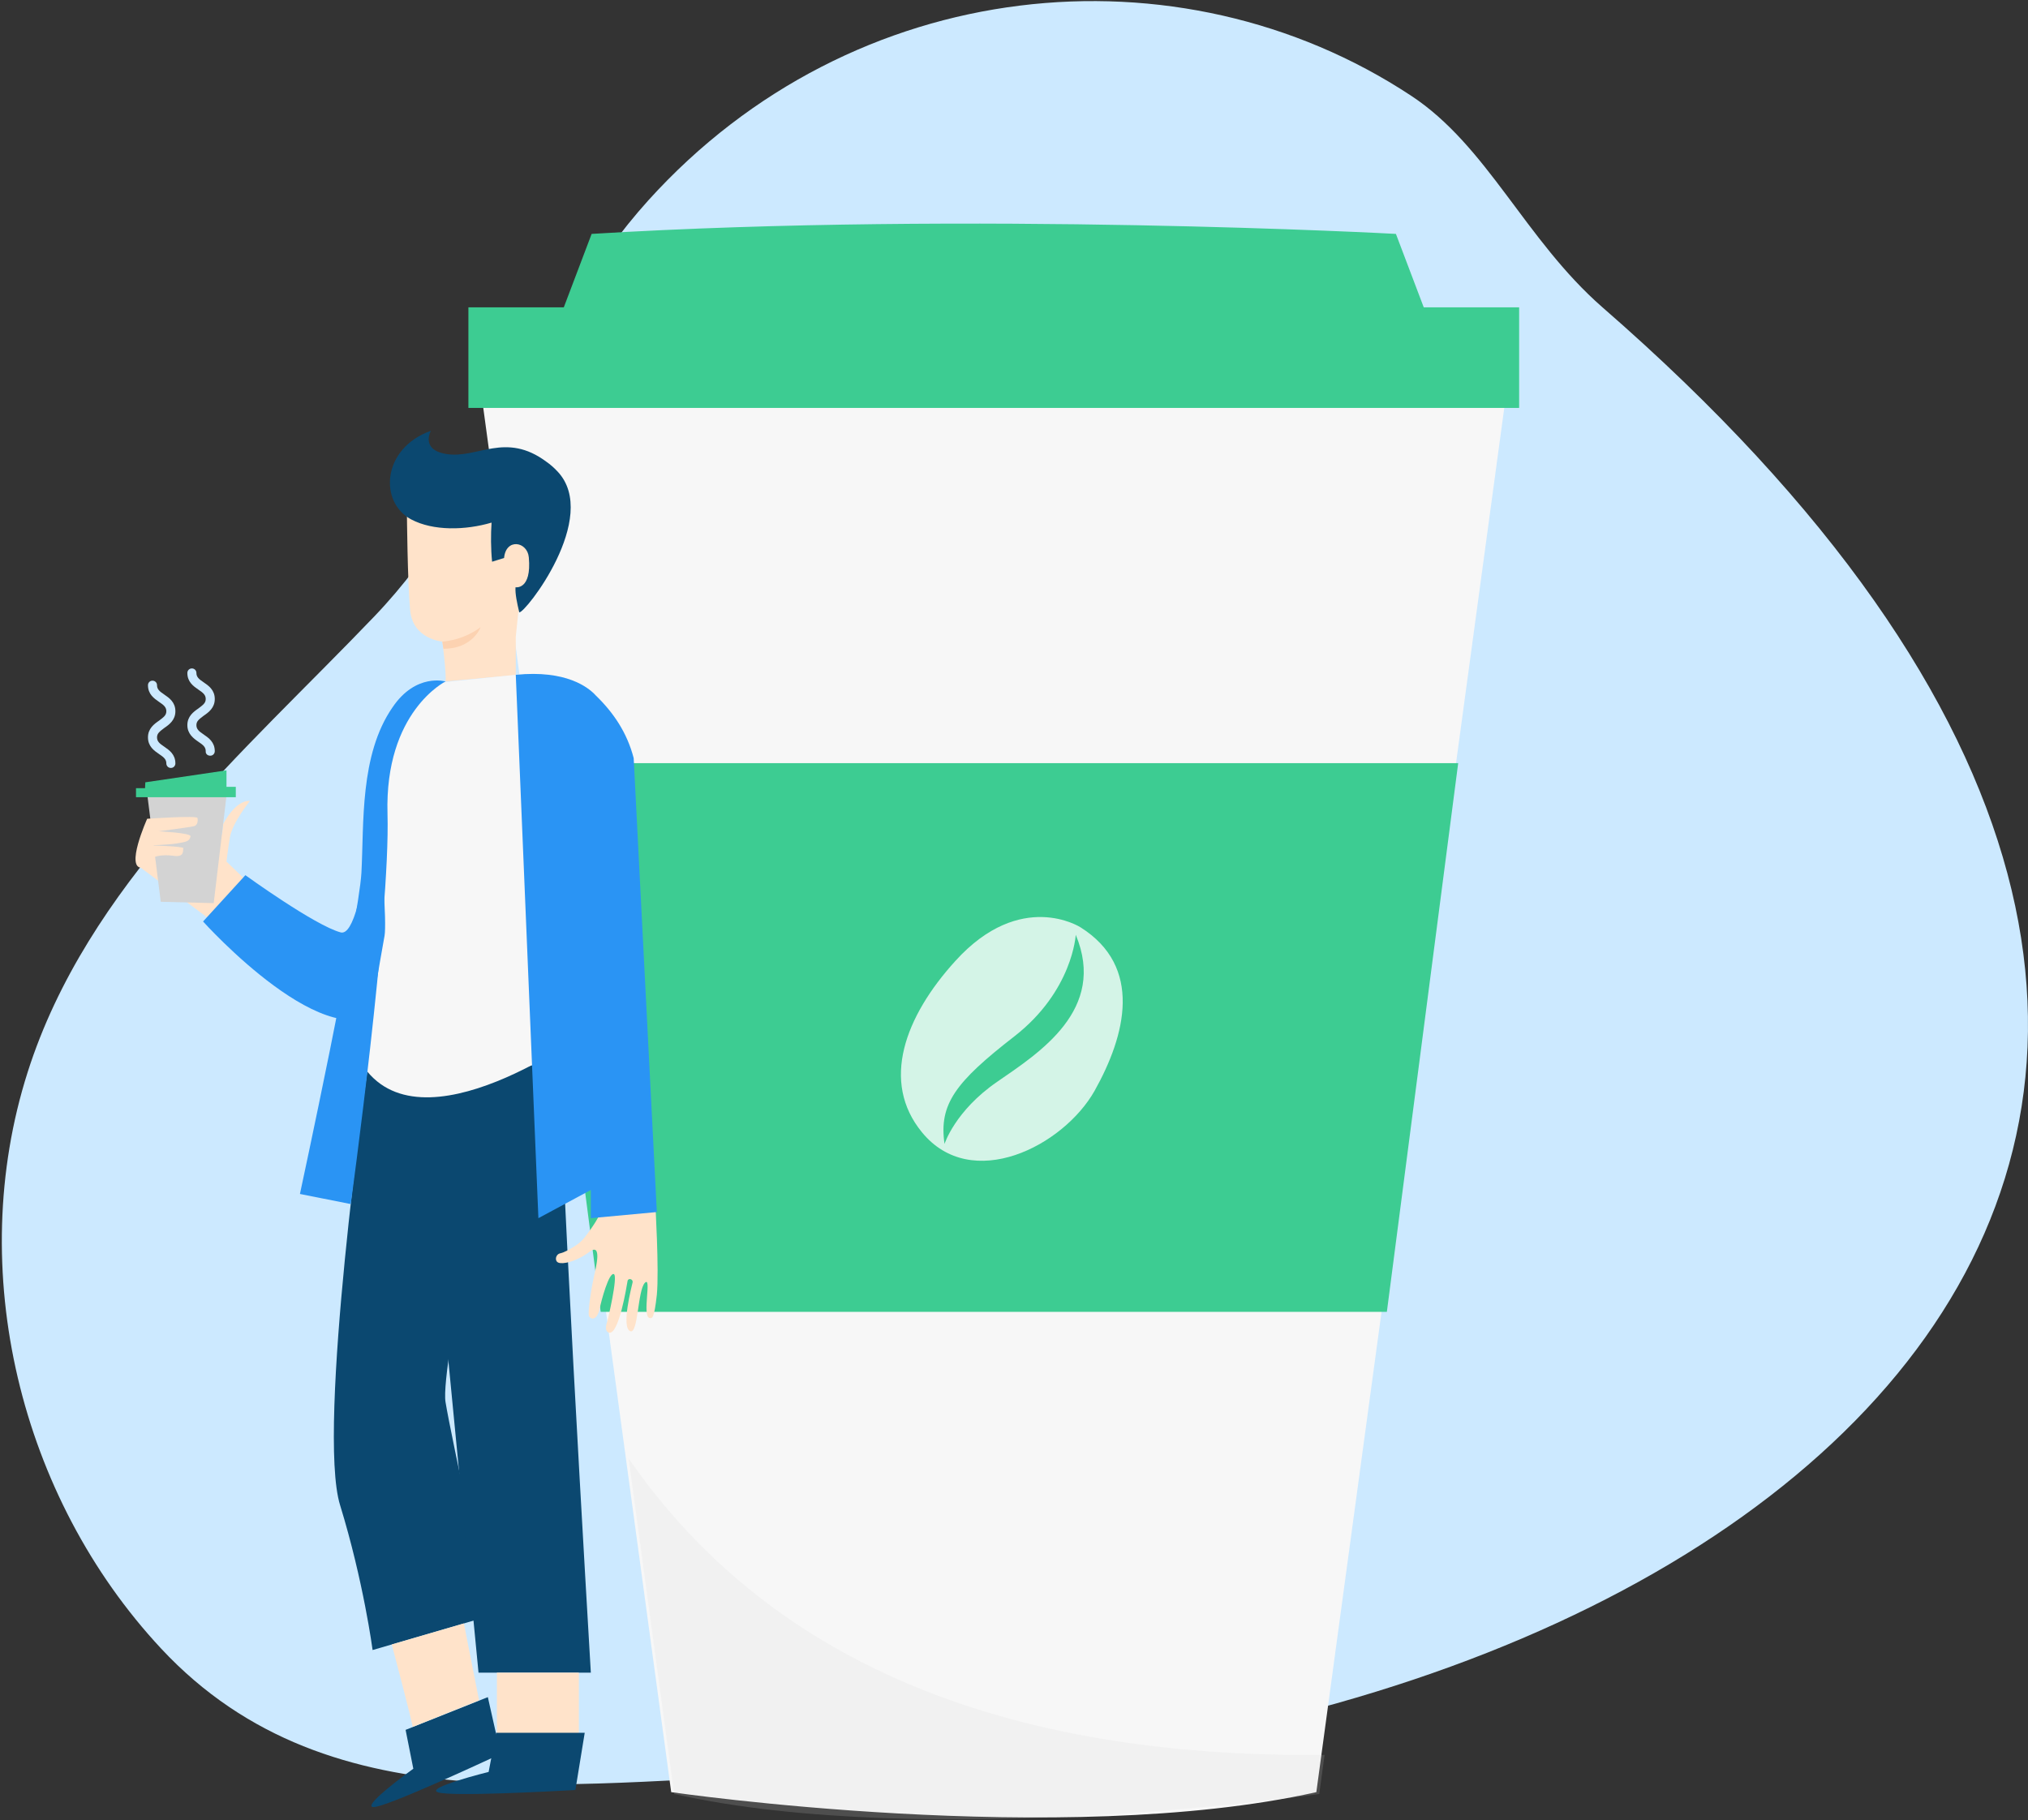
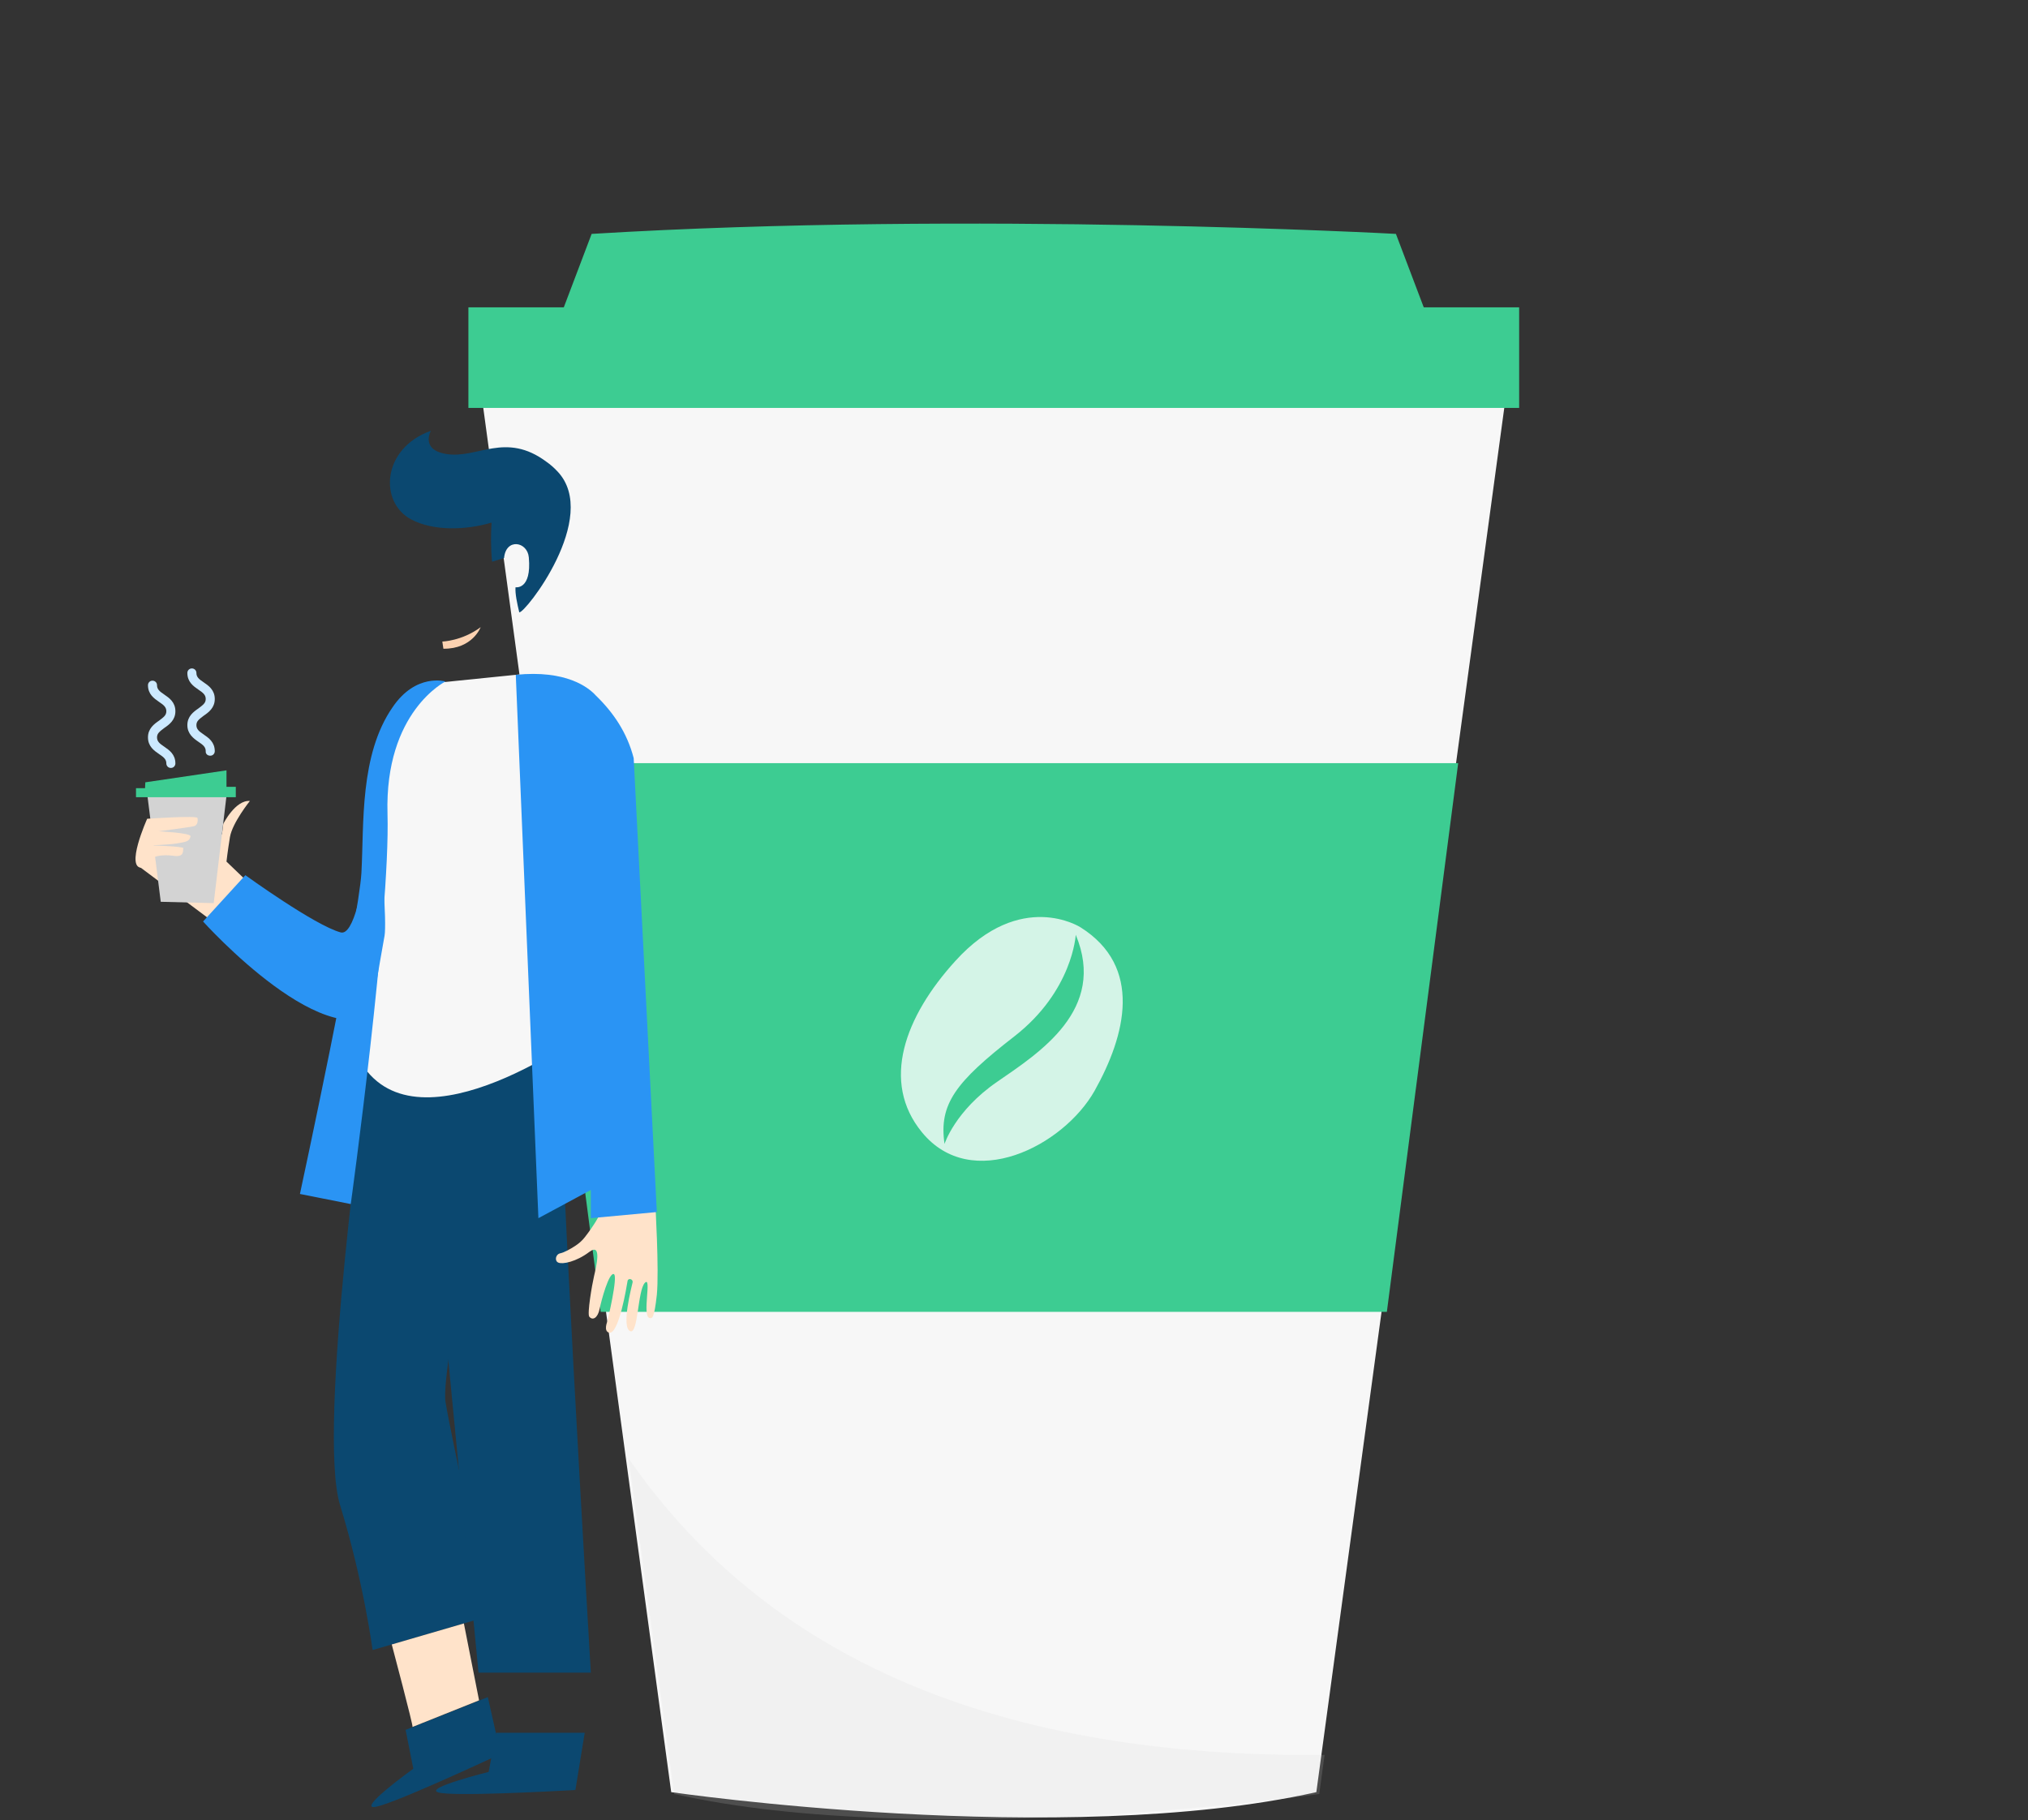
<svg xmlns="http://www.w3.org/2000/svg" height="684" viewBox="0 0 762 684" width="762">
  <rect x="0" y="0" width="762" height="684" fill="#333333" stroke="none" />
  <g fill="none">
-     <path d="m530.1 35.9c-87.1-57.4-209.5-45.8-286.5 39.4-42.1 46.6-59.2 110.7-102.9 156.3-49.2 51.4-108 101.3-130.3 171.3-23.7 74.4-2.9 159.7 50.1 216.6 64.5 69.2 159.3 48.4 248.9 47.3 366.9-4.6 639.6-249.5 292.6-551.4-29-25.4-43.1-60.6-71.9-79.5z" fill="#cce9ff" />
    <path d="m222.3 87.9-18 47.5h338.2l-18-47.5s-159.5-8.7-302.2 0z" fill="#3dcc92" />
    <path d="m494.6 673.5 71.7-528.2h-385.8l71.7 528.2s147 21.4 242.4 0z" fill="#f7f7f7" />
    <path d="m176 115.5h394.8v37.8h-394.8z" fill="#3dcc92" />
    <path d="m521.1 493h-295.4l-26.8-206.2h349z" fill="#3dcc92" />
    <path d="m411.3 409.9c11.7-20.9 18.2-46.6-5.3-61.4 0 0-22.4-14.5-47 12.6-19.1 21-28.1 45.5-12.6 64.4 18.6 22.8 53.1 5.3 64.9-15.6zm-36.7-3.3c-15.8 10.9-19.7 23.3-19.7 23.3-2.2-15 4.2-23.3 26.2-40.4s23.1-38.2 23.1-38.2c11.8 28.2-13.8 44.4-29.6 55.3z" fill="#fff" opacity=".78" />
    <path d="m497.7 659.5-2 14.7s-147 21.4-242.4 0l-17.1-126.1c52.2 75.5 139.3 112.6 261.5 111.4z" fill="#d3d3d3" opacity=".17" />
    <path d="m85.1 323.8s.4-3.7 1.3-9.2c.9-5.4 7.5-13.6 7.5-13.6-5.5-.4-10 8.6-10 8.6l-.5 4-11-7.1s-9.4-6.9-11.2-7.5c-1.7-.6-9.5 26.2-9.5 26.2l28.6 21.4 12.2-15.7z" fill="#ffe3ca" />
    <path d="m55.4 299.1 5 39.8 19.9.5 4.8-40.3z" fill="#d3d3d3" />
    <path d="m51.1 299.6h37.5v-3.9h-3.5v-6.2l-30.5 4.5-.1 2.2h-3.4v3.9" fill="#3dcc92" />
    <path d="m53.6 326.1c-6.9.7 1.7-18.4 1.7-18.4s18.7-1.3 18.9-.3.1 2.8-1.4 3.1c-1.5.4-13.2 1.9-13.2 1.9s12.2.6 12 1.9c-.4 2-1.8 2.1-5.4 2.7-3.1.5-9.9.7-9.9.7s12.9.3 12.6 1.1.6 3.5-3.8 2.8c-10-1.3-11.5 4.5-11.5 4.5z" fill="#ffe3ca" />
    <path d="m138 402.6s-19.1 134.6-10.2 163.1c8.8 28.6 12.2 54.4 12.2 54.4l44.2-12.9s-14.7-67.3-16.8-80.3c-2.2-12.9 20.5-118 20.5-118z" fill="#0b4870" />
    <path d="m158.9 412.3 20.9 216.3h42.2s-13.6-228.9-11.2-230.8c2.5-1.9-51.9 14.5-51.9 14.5z" fill="#0b4870" />
    <path d="m142.2 280.5s-4.5 72.5-14.2 69.9-35.8-21.5-35.8-21.5l-15.9 17.4s48.3 53.8 68.2 31.7c19.9-21.9-2.3-97.5-2.3-97.5z" fill="#2a94f4" />
    <path d="m155.3 664.7-2.9-14.6 30.9-12.3 4.9 21.8-1.7.3c-6.9 3.2-40.6 18.8-45.9 19.2-5.9.4 14.7-14.4 14.7-14.4z" fill="#0b4870" />
    <path d="m228.6 451.9-3.4 4.8s-1.6 3.3-5.5 8.3c-1 1.3-2.3 2.4-3.7 3.3-1.7 1.1-4 2.4-5.5 2.7-1.8.4-2.2 2.9-.7 3.5 1.6.7 6.7-.3 11.6-4s2.6 5.6 1.8 9.1c-.8 3.4-2.6 14.1-1.8 15.2 1.3 1.6 3.2.5 3.9-2.9.7-3.5 3.5-13.6 5.3-13.1s-2.4 17.8-2.4 17.8-1.5 3.6.6 4.2c3.7 1.1 6.7-17.6 7-19.4.2-1.2 2.1-.8 1.9.5-.3 1.4-4.5 17.2-.8 18.4 2.9.9 2.7-15.4 5.4-18.2s-1.1 12.4 1.7 13.2c1 .3 1.8.4 2.8-8.7.9-9.2-.6-34.7-.6-34.7l-17.6.2" fill="#ffe3ca" />
-     <path d="m167.4 256.1c.4-2.9-1.2-15-1.2-15s-11.1-.8-12.1-11.8c-1-10.9-1.2-36.2-1.2-36.2l19.8-10.5 22.7 16.1 9.9 6.3-10.6 25.5-.9 8.8v14.4z" fill="#ffe3ca" />
    <path d="m166.2 241.1s7.4-.2 14.4-5.4c0 0-3 8.2-14 8.1z" fill="#fcd2b1" />
    <path d="m209.5 177.2c-1.4-1.5-2.8-2.7-4.1-3.6-15.5-11.6-26.1-1-37.8-3-9.7-1.6-5.7-8.7-5.7-8.7-18.5 6.6-19.5 26.9-7.4 33.3 8.3 4.4 20.4 4.1 30.2 1.2-.3 4.4-.3 9.7.2 14.7l4.5-1.4c.7-7.6 8.8-6.2 9.3-.2 1.1 12.3-5 11.2-5 11.2-.2 2.3.6 6.1 1.4 9.4 1.9.8 30.6-35.7 14.4-52.9z" fill="#0b4870" />
    <path d="m238.1 284.9s-7.5-35-44.3-31.3c-33.5 3.4-33.5 3.4-33.5 3.4s-23 9.7-19.8 37.2 4.8 52.5 4 57.4c-.8 4.8-8.9 48.1-6.5 51.1 24.2 29.4 86-17.5 86-17.5z" fill="#f7f7f7" />
    <path d="m246.8 455.5-8.7-170.6c-2.5-9.6-7.6-17.1-14.2-23.5-2.8-3.1-11.2-9.7-30.1-7.8l8.5 204.2 19.7-10.6v10.6z" fill="#2a94f4" />
    <path d="m167.4 256.1s-22.9 11.3-21.8 49.7-13.8 146.7-13.8 146.7l-19.1-3.8s22.1-102.7 23.1-120.7c1-18.4-.7-44.3 11.7-62.2 8.8-13 19.9-9.7 19.9-9.7z" fill="#2a94f4" />
    <path d="m155 649c.4-.1-7.8-31-7.8-31l27.1-7.9 5.7 28.9z" fill="#ffe3ca" />
-     <path d="m186.7 628.6h30.8v24.2h-30.8z" fill="#ffe3ca" />
+     <path d="m186.7 628.6h30.8h-30.8z" fill="#ffe3ca" />
    <path d="m183.6 665.9 2.8-14.7h33.3l-3.5 21.5-1.8.1c-7.6.4-44.6 2.4-49.7.8-5.7-1.6 18.9-7.7 18.9-7.7z" fill="#0b4870" />
    <g fill="#cce9ff" transform="translate(55 251)">
      <path d="m24 33c1 0 1.7-.8 1.7-1.7 0-3.4-2.3-5-4.2-6.3-1.8-1.2-2.7-2-2.7-3.5s1-2.2 2.7-3.5c1.9-1.3 4.2-3 4.2-6.3 0-3.4-2.3-5-4.2-6.3-1.8-1.2-2.7-2-2.7-3.5 0-1-.8-1.7-1.7-1.7-1 0-1.7.8-1.7 1.7 0 3.4 2.3 5 4.2 6.3 1.8 1.2 2.7 2 2.7 3.5s-1 2.2-2.7 3.5c-1.9 1.3-4.2 3-4.2 6.3s2.3 5 4.2 6.3c1.8 1.2 2.7 2 2.7 3.5-.1 1 .7 1.7 1.7 1.7z" />
      <path d="m9.2 37.6c1 0 1.7-.8 1.7-1.7 0-3.4-2.3-5-4.2-6.3-1.8-1.2-2.7-2-2.7-3.5s1-2.2 2.7-3.5c1.9-1.3 4.2-3 4.2-6.3 0-3.4-2.3-5-4.2-6.3-1.8-1.2-2.7-2-2.7-3.5 0-1-.8-1.7-1.7-1.7-1 0-1.7.8-1.7 1.7 0 3.4 2.3 5 4.2 6.3 1.8 1.2 2.7 2 2.7 3.5s-1 2.2-2.7 3.5c-1.9 1.3-4.2 3-4.2 6.3 0 3.4 2.3 5 4.2 6.3 1.8 1.2 2.7 2 2.7 3.5 0 .9.7 1.7 1.7 1.7z" />
    </g>
  </g>
</svg>